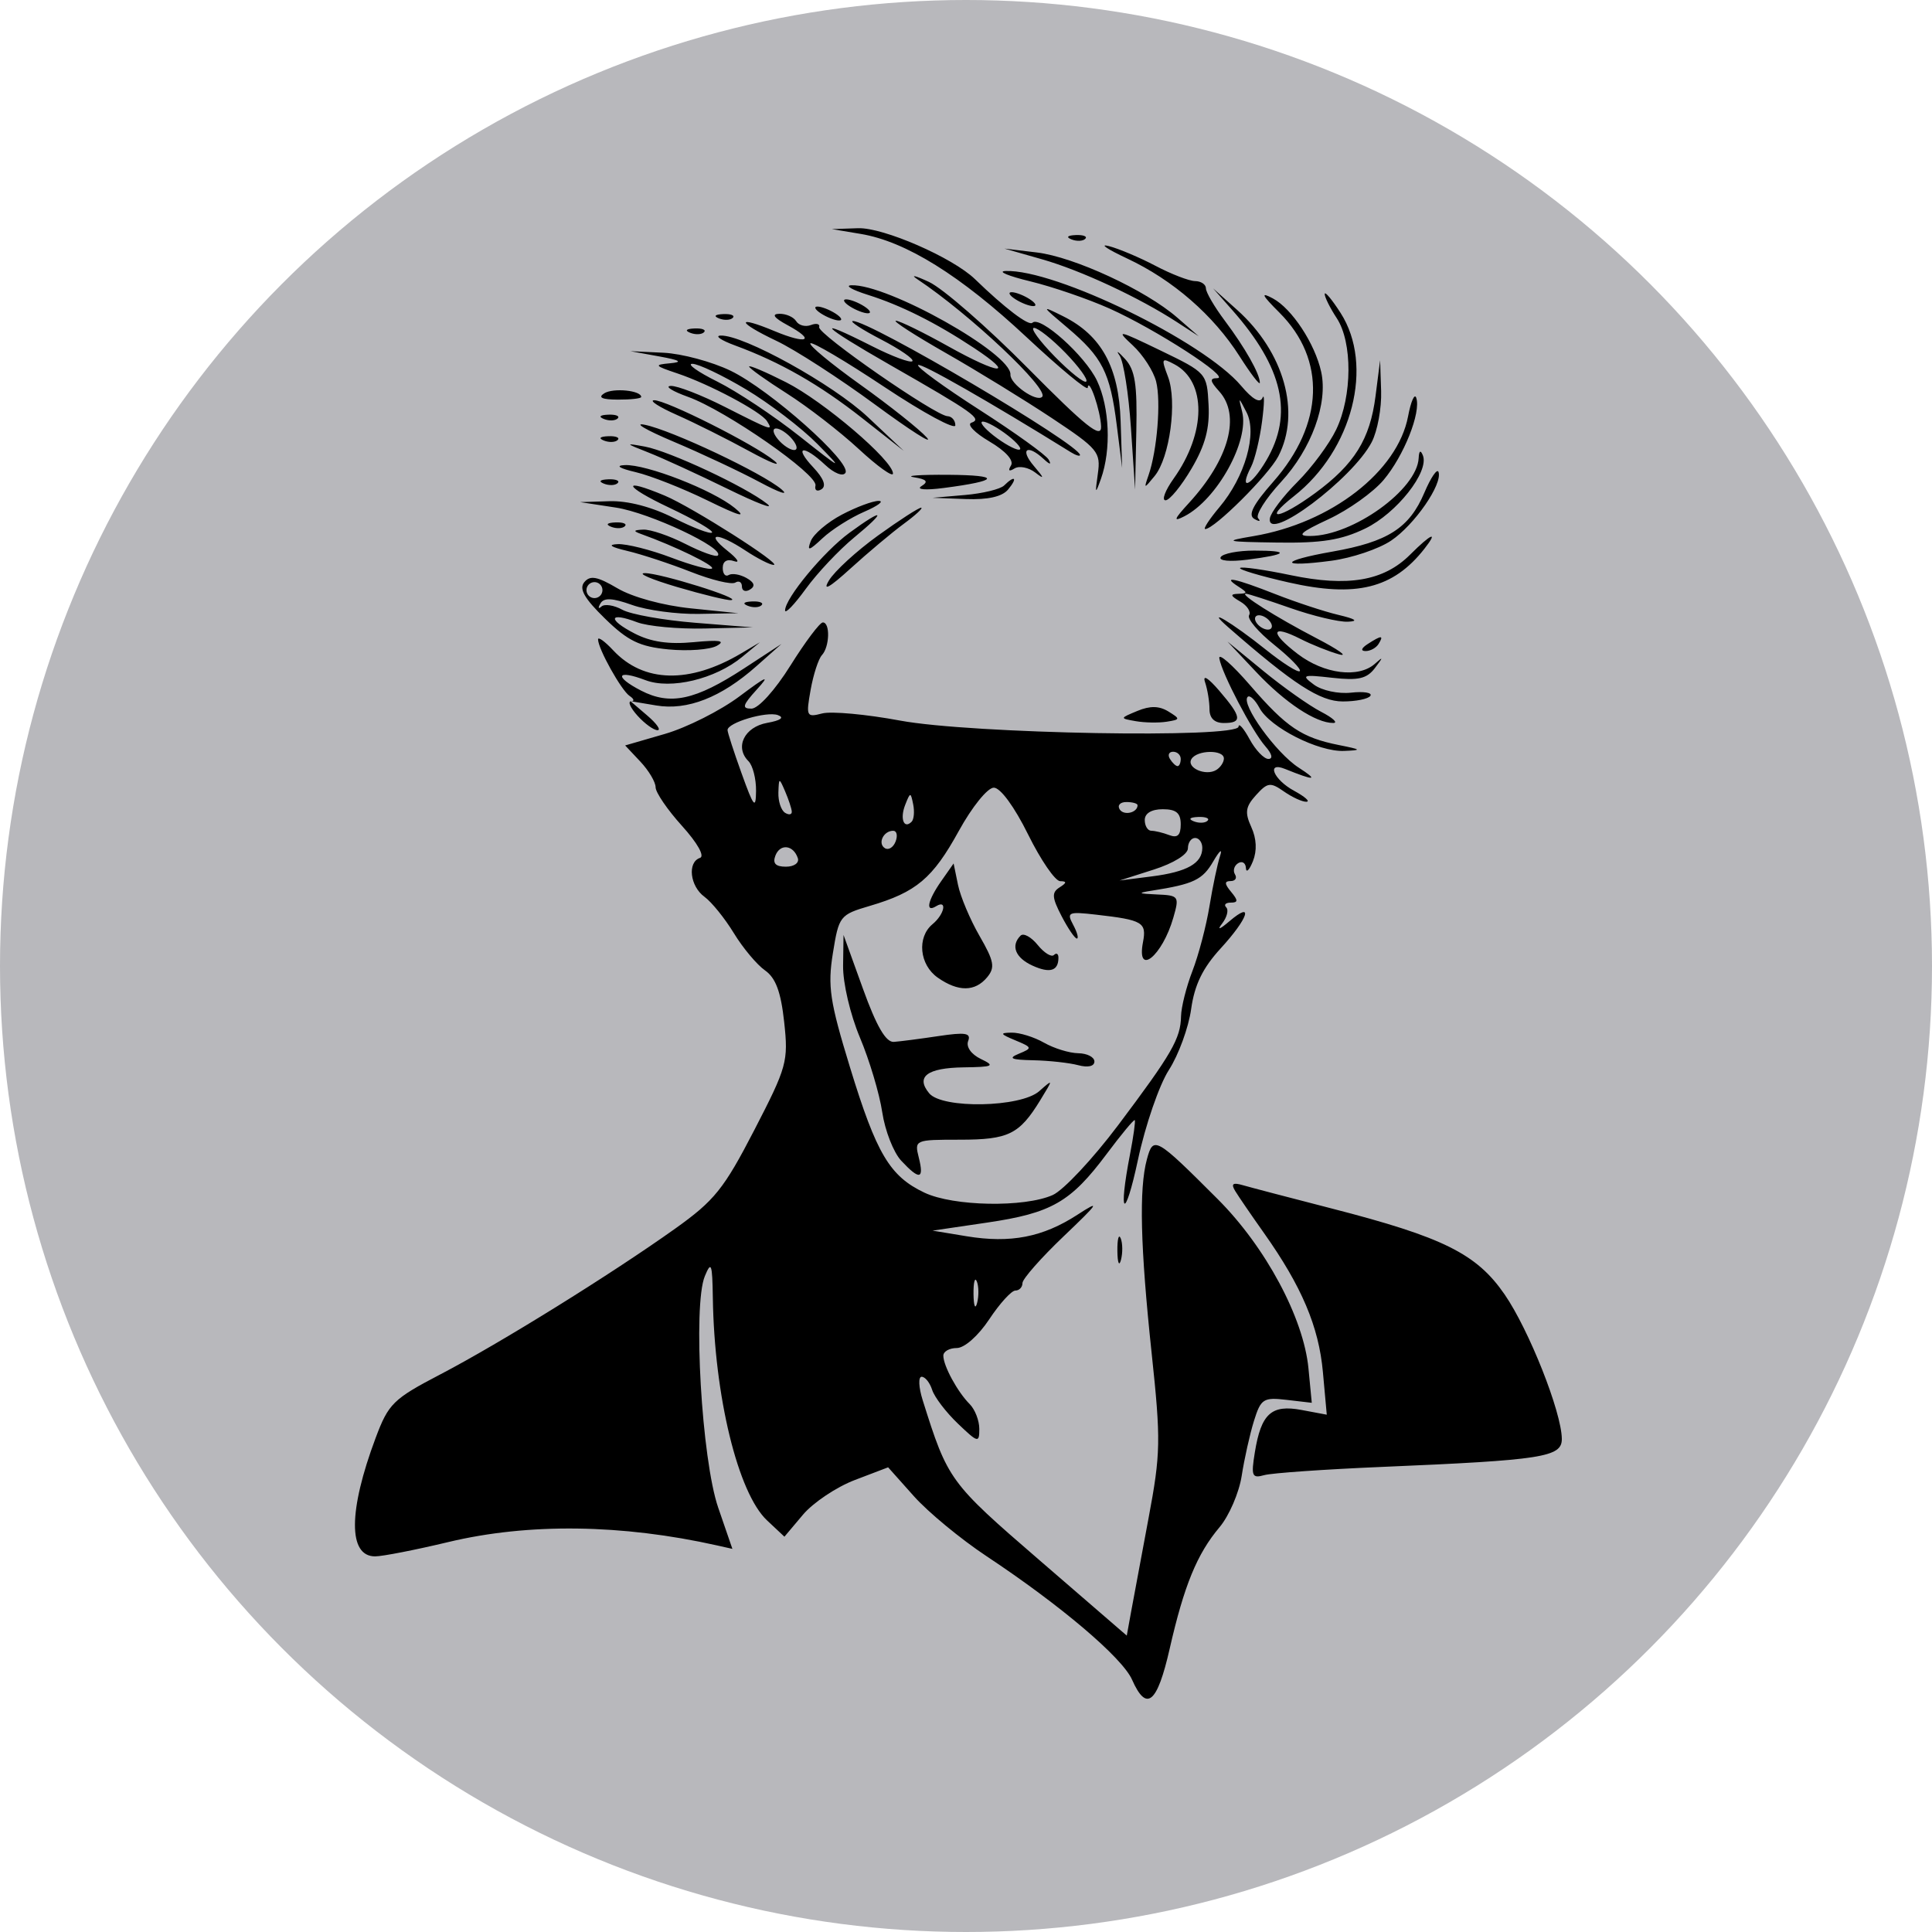
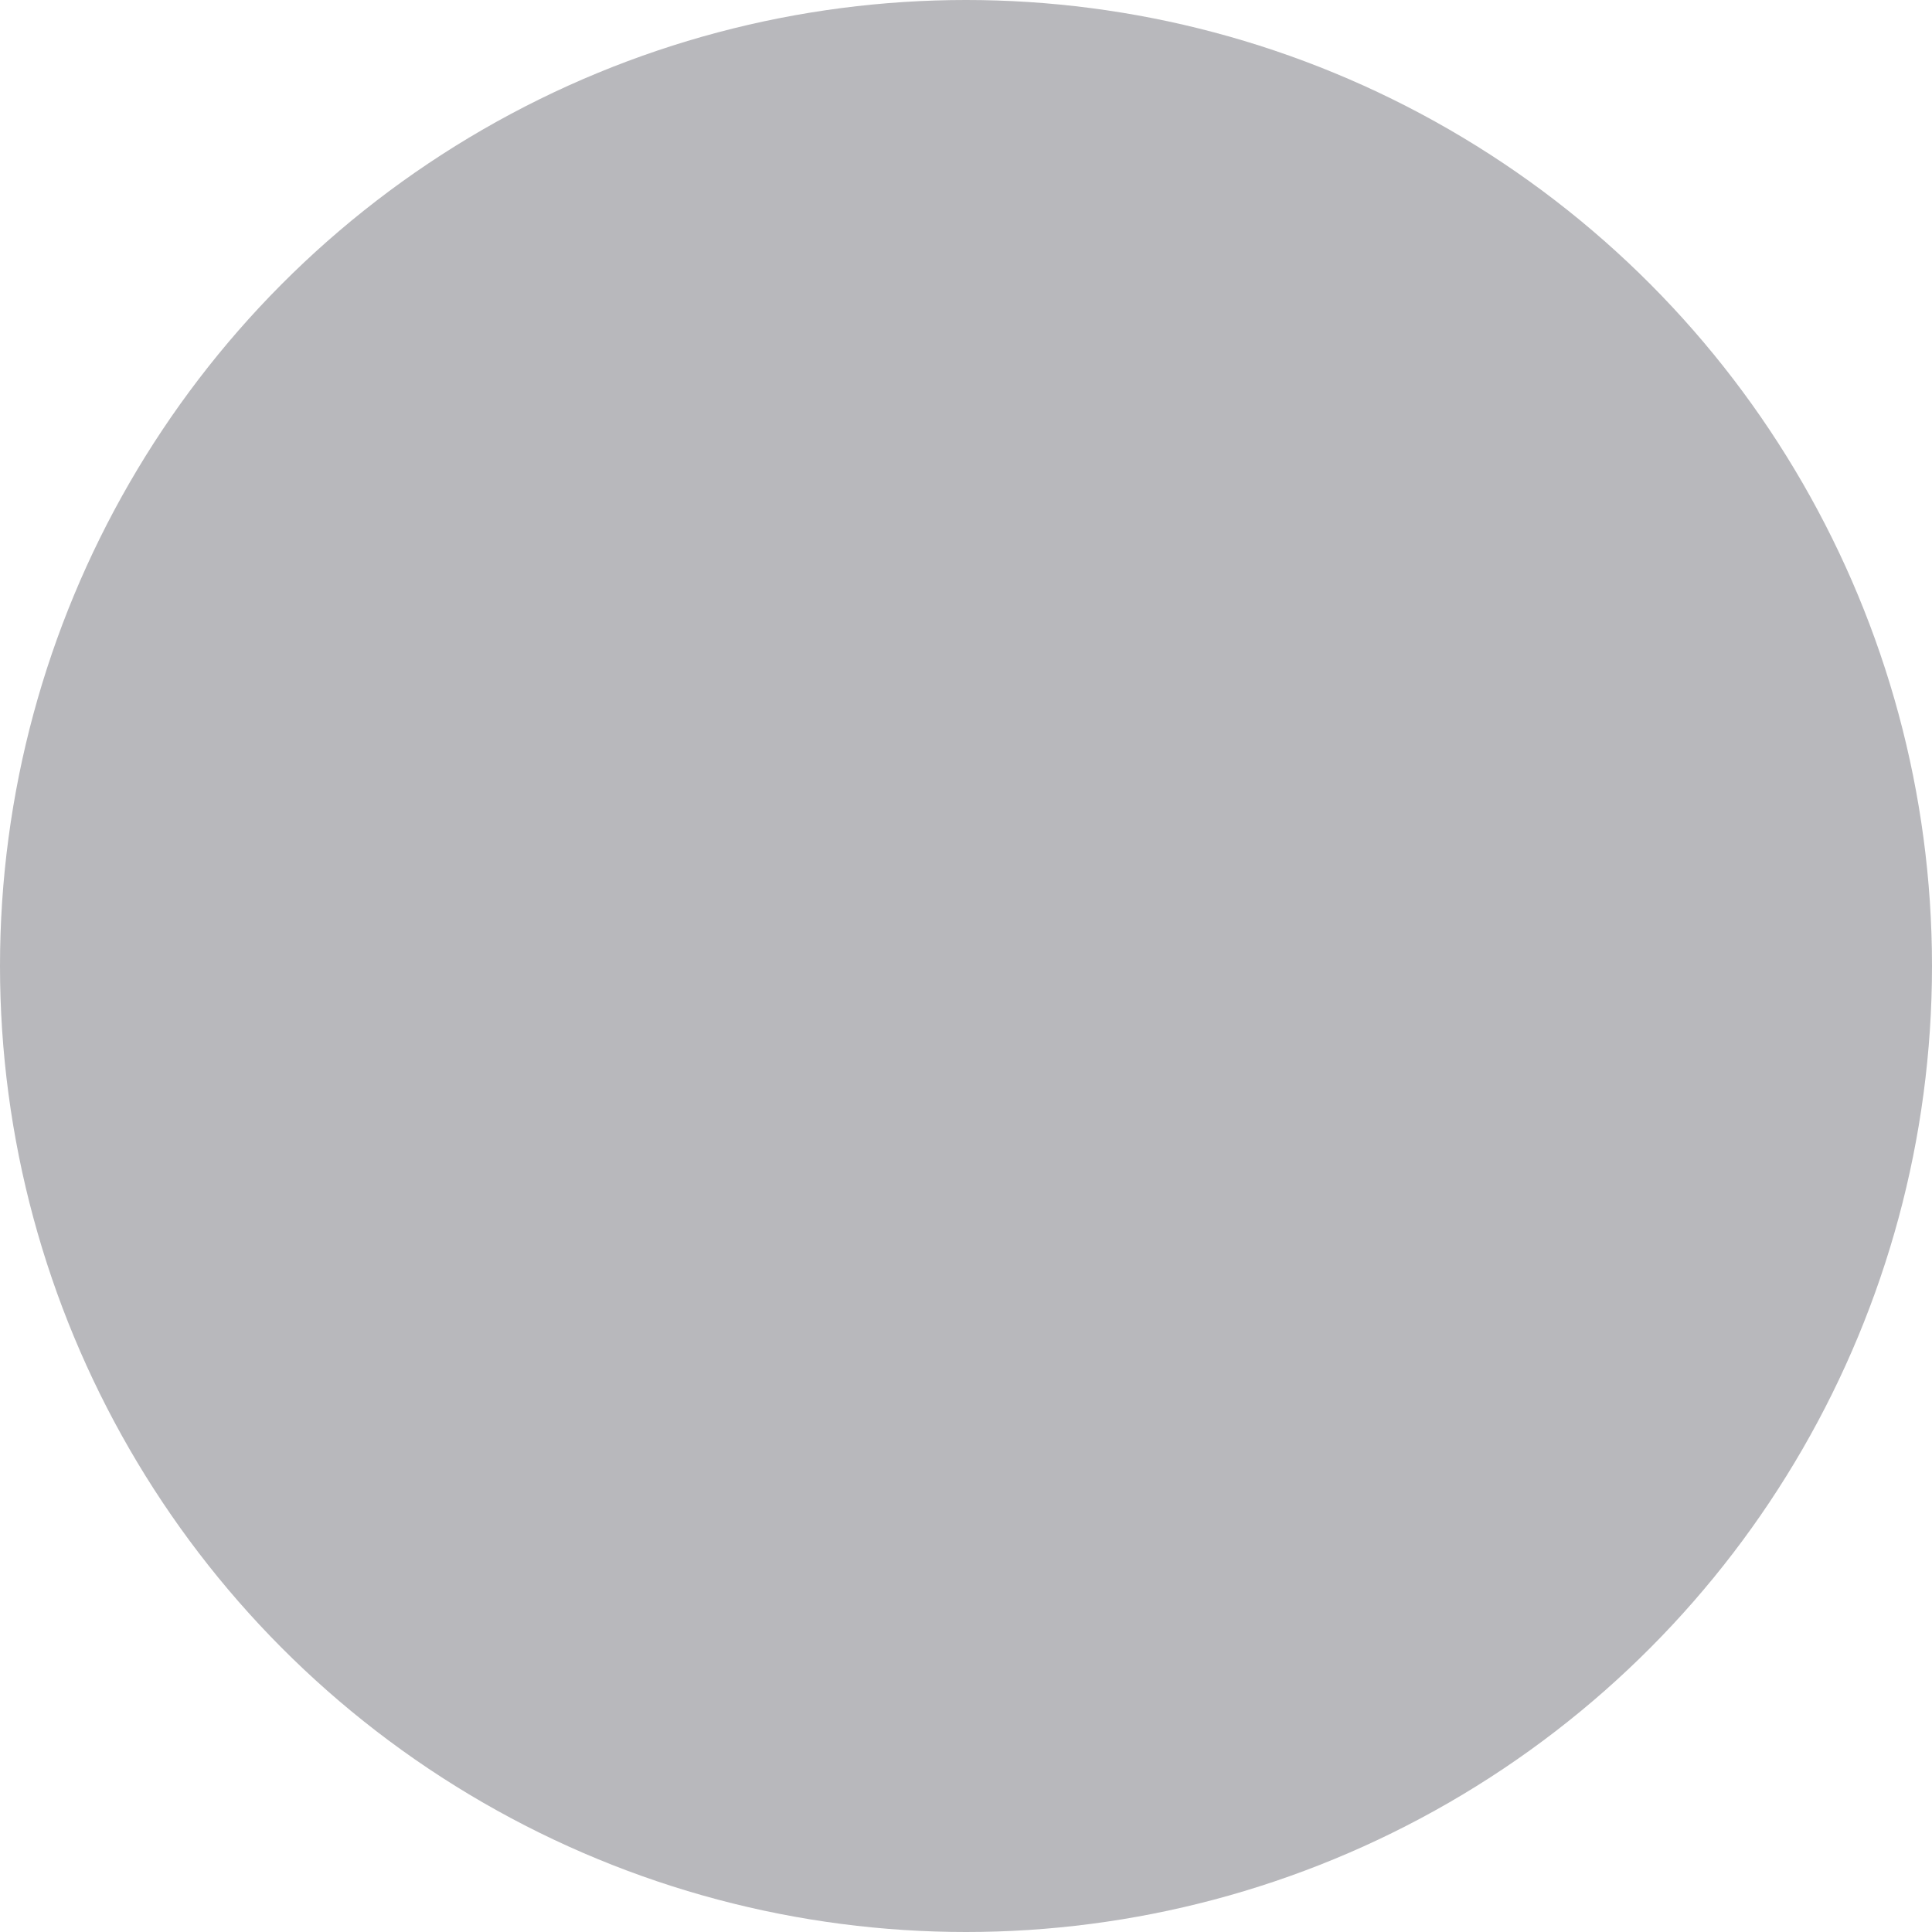
<svg xmlns="http://www.w3.org/2000/svg" width="381" height="381" viewBox="0 0 381 381" fill="none">
  <circle cx="190.5" cy="190.5" r="190.5" fill="#B8B8BC" />
-   <path fill-rule="evenodd" clip-rule="evenodd" d="M169.718 46.126C178.625 47.608 189.422 54.326 202.423 66.473C209.012 72.63 214.448 77.131 214.502 76.477C214.695 74.18 217.042 80.987 217.141 84.128C217.219 86.618 214.104 84.131 202.7 72.603C194.702 64.519 185.925 56.866 183.194 55.596C180.463 54.326 179.442 54.092 180.924 55.078C191.211 61.914 206.989 76.787 205.516 78.259C204.392 79.382 199.155 75.704 199.265 73.87C199.515 69.727 175.022 55.978 167.89 56.255C166.556 56.308 168.015 57.156 171.136 58.142C177.703 60.217 184.513 63.624 192.089 68.628C200.467 74.16 197.152 73.965 187.065 68.332C182.056 65.534 177.379 63.248 176.674 63.254C175.969 63.261 180.415 66.13 186.553 69.632C192.693 73.134 202.085 78.902 207.428 82.448C216.551 88.506 217.1 89.171 216.5 93.425C215.929 97.461 215.998 97.569 217.118 94.412C219.162 88.655 218.823 80.312 216.331 75.067C213.99 70.138 205.087 62.159 203.595 63.649C202.893 64.351 198.157 60.755 192.272 55.051C187.883 50.798 174.198 44.834 169.218 45.004L164.043 45.181L169.718 46.126ZM211.301 47.211C212.323 47.62 213.548 47.569 214.019 47.099C214.49 46.629 213.653 46.294 212.157 46.355C210.505 46.423 210.169 46.759 211.301 47.211ZM222.276 50.975C231.304 55.207 239.289 62.152 244.442 70.251C246.646 73.715 248.449 76.064 248.449 75.471C248.449 73.731 245.534 68.574 241.538 63.244C239.492 60.517 237.817 57.649 237.814 56.87C237.811 56.092 236.852 55.445 235.682 55.434C234.511 55.421 231 54.068 227.88 52.426C224.759 50.784 220.609 49.03 218.659 48.528C216.708 48.026 218.337 49.126 222.276 50.975ZM205.516 51.141C213.163 53.321 224.651 58.672 232.135 63.543L236.391 66.311L232.135 62.612C225.918 57.206 211.818 50.67 204.473 49.789L198.089 49.023L205.516 51.141ZM203.174 55.483C207.53 56.54 214.552 58.949 218.778 60.836C227.87 64.896 242.85 74.578 240.04 74.578C238.512 74.578 238.598 75.15 240.427 77.169C244.725 81.912 242.386 90.549 234.456 99.201C231.481 102.445 231.3 102.979 233.57 101.811C240.024 98.487 246.406 86.938 244.958 81.204C244.198 78.198 244.22 78.201 245.826 81.317C247.97 85.48 245.527 94.03 240.482 100.016C238.483 102.389 237.222 104.33 237.679 104.33C239.482 104.33 250.168 93.69 252.088 89.985C256.575 81.317 253.23 69.422 243.969 61.119L239.228 56.869L242.985 61.119C253.045 72.502 255.115 81.672 249.692 90.851C246.677 95.952 244.196 96.958 246.721 92.055C247.457 90.624 248.433 86.585 248.889 83.079C249.344 79.572 249.382 77.49 248.972 78.451C248.487 79.592 247.022 78.769 244.762 76.087C237.386 67.331 208.106 53.065 198.295 53.444C196.621 53.51 198.817 54.428 203.174 55.483ZM200.217 58.994C201.388 59.749 202.983 60.367 203.764 60.367C204.544 60.367 204.225 59.749 203.054 58.994C201.884 58.239 200.288 57.621 199.508 57.621C198.728 57.621 199.047 58.239 200.217 58.994ZM252.312 61.653C261.564 70.893 261.096 83.654 251.09 95.006C247.094 99.541 246.053 101.581 247.355 102.329C248.347 102.9 248.689 102.849 248.114 102.214C247.54 101.581 249.574 98.35 252.635 95.033C258.63 88.537 261.91 79.542 260.547 73.34C259.322 67.775 254.774 60.858 251.019 58.852C248.513 57.512 248.809 58.155 252.312 61.653ZM261.24 57.981C261.228 58.593 262.297 60.741 263.617 62.752C266.736 67.507 266.683 78.077 263.506 84.708C262.143 87.551 258.711 92.191 255.88 95.02C253.048 97.848 250.595 101.085 250.429 102.214C249.696 107.207 266.753 94.442 270.509 87.189C271.64 85.005 272.476 80.477 272.365 77.128L272.165 71.036L271.261 78.12C270.175 86.62 267.106 91.551 259.358 97.24C252.315 102.414 248.719 102.927 255.189 97.835C266.739 88.744 270.99 72.046 264.381 61.732C262.667 59.058 261.253 57.369 261.24 57.981ZM167.59 60.411C168.76 61.166 170.356 61.783 171.136 61.783C171.916 61.783 171.597 61.166 170.427 60.411C169.257 59.656 167.661 59.038 166.88 59.038C166.1 59.038 166.419 59.656 167.59 60.411ZM161.915 61.827C163.086 62.583 164.682 63.2 165.462 63.2C166.242 63.2 165.923 62.583 164.753 61.827C163.582 61.072 161.986 60.455 161.206 60.455C160.426 60.455 160.745 61.072 161.915 61.827ZM210.512 64.635C217.393 70.443 218.916 73.446 220.222 83.787L221.294 92.287L220.992 83.018C220.646 72.405 217.203 66.124 209.681 62.379C205.266 60.18 205.282 60.222 210.512 64.635ZM141.79 62.795C142.813 63.204 144.037 63.153 144.508 62.683C144.979 62.213 144.142 61.878 142.647 61.939C140.994 62.007 140.658 62.343 141.79 62.795ZM155.302 64.12C160.941 67.171 159.187 67.987 152.758 65.305C145.013 62.072 145.28 63.503 153.116 67.219C156.786 68.961 165.533 74.609 172.555 79.772C179.577 84.936 184.169 87.861 182.759 86.273C181.349 84.684 175.461 80.004 169.676 75.871C163.891 71.74 159.454 68.064 159.816 67.703C160.176 67.341 166.756 71.223 174.434 76.329C182.113 81.435 188.396 84.831 188.396 83.873C188.396 82.917 187.704 82.108 186.858 82.075C184.46 81.983 161.165 65.823 161.544 64.513C161.73 63.872 160.996 63.685 159.914 64.1C158.831 64.515 157.525 64.174 157.01 63.34C156.495 62.509 154.994 61.853 153.675 61.884C152.082 61.922 152.629 62.673 155.302 64.12ZM173.758 66.949C177.54 68.915 180.316 70.841 179.927 71.229C179.538 71.617 175.986 70.298 172.034 68.298C160.112 62.265 161.932 64.198 175.452 71.926C192.008 81.391 193.757 82.632 191.572 83.359C190.611 83.679 192.198 85.341 195.103 87.052C198.323 88.951 199.989 90.803 199.372 91.799C198.732 92.833 198.986 93.048 200.06 92.384C200.995 91.807 202.849 92.175 204.181 93.204C206.023 94.626 205.957 94.317 203.898 91.909C201.051 88.576 202.549 87.487 205.816 90.516C207.05 91.661 207.398 91.702 206.798 90.635C206.289 89.726 200.142 85.304 193.141 80.809C186.139 76.314 180.7 72.347 181.055 71.993C181.564 71.484 195.141 79.231 211.159 89.171C212.163 89.794 212.984 90.046 212.984 89.731C212.984 87.693 171.366 63.149 168.183 63.311C167.466 63.346 169.976 64.984 173.758 66.949ZM136.116 65.629C137.138 66.038 138.363 65.987 138.834 65.517C139.305 65.046 138.468 64.712 136.972 64.773C135.32 64.841 134.984 65.177 136.116 65.629ZM210.126 69.598C212.762 72.314 214.602 74.853 214.214 75.24C213.827 75.626 211.027 73.405 207.994 70.302C204.961 67.2 203.121 64.661 203.907 64.661C204.693 64.661 207.492 66.882 210.126 69.598ZM223.373 68.095C225.398 69.969 227.48 73.19 227.997 75.25C228.979 79.154 228.196 88.816 226.502 93.704C225.547 96.458 225.581 96.463 227.705 93.867C230.686 90.225 232.176 79.168 230.342 74.314C228.958 70.652 229.05 70.475 231.625 71.851C237.961 75.238 237.885 85.352 231.454 94.371C229.772 96.732 229.05 98.663 229.851 98.663C230.651 98.663 232.961 95.843 234.984 92.396C237.69 87.784 238.574 84.468 238.335 79.836C238.011 73.584 237.949 73.514 228.85 69.115C220.408 65.034 219.979 64.954 223.373 68.095ZM144.97 68.132C153.844 71.397 161.595 75.829 170.02 82.455L178.229 88.913L171.136 82.24C164.28 75.791 146.531 65.973 142.095 66.177C140.903 66.232 142.197 67.112 144.97 68.132ZM220.787 70.117C221.567 71.242 222.574 77.648 223.025 84.351L223.844 96.538L224.089 85.007C224.285 75.764 223.841 72.939 221.851 70.773C220.484 69.285 220.006 68.99 220.787 70.117ZM129.997 70.287C134.159 71.045 134.727 71.404 132.125 71.641C128.919 71.932 129.055 72.121 133.544 73.625C139.882 75.745 150.107 81.19 151.263 83.059C152.495 85.048 152.322 84.99 142.919 80.227C138.323 77.899 133.535 76.046 132.28 76.107C131.024 76.168 132.551 77.137 135.672 78.259C143.156 80.949 161.313 93.582 160.816 95.753C160.602 96.689 161.128 97.023 161.986 96.494C163.012 95.86 162.453 94.367 160.356 92.139C156.445 87.98 158.394 87.611 162.738 91.685C164.507 93.346 166.244 94.026 166.724 93.248C167.983 91.215 151.855 76.87 144.089 73.116C140.398 71.331 134.44 69.733 130.851 69.563L124.323 69.255L129.997 70.287ZM147.104 76.777C151.738 79.545 158.085 84.399 161.206 87.565C166.438 92.872 166.163 92.753 157.684 86.037C152.625 82.03 145.319 77.176 141.447 75.248C137.574 73.321 135.367 71.745 136.54 71.745C137.714 71.745 142.468 74.008 147.104 76.777ZM147.73 72.281C147.73 72.603 151.08 74.995 155.177 77.596C159.274 80.197 165.658 85.133 169.363 88.563C173.068 91.994 176.101 94.163 176.101 93.384C176.101 90.808 162.42 79.132 155.011 75.381C151.006 73.355 147.73 71.96 147.73 72.281ZM119.161 77.563C117.849 78.393 118.705 78.791 121.84 78.807C124.375 78.818 126.451 78.583 126.451 78.286C126.451 76.996 120.921 76.45 119.161 77.563ZM277.68 82.101C275.626 92.973 262.514 103.14 247.213 105.722C241.184 106.74 241.569 106.843 251.902 106.996C260.633 107.126 264.519 106.504 269.227 104.229C275.429 101.23 281.898 93.024 280.597 89.805C280.14 88.675 279.841 88.863 279.77 90.325C279.465 96.546 266.786 105.66 258.379 105.701C255.636 105.715 256.453 104.966 261.984 102.393C265.916 100.564 270.809 97.08 272.856 94.65C276.85 89.91 280.261 81.332 279.293 78.461C278.967 77.495 278.241 79.132 277.68 82.101ZM133.501 81.836C136.988 83.38 143.372 86.572 147.687 88.931C152.001 91.288 154.255 92.16 152.695 90.866C148.845 87.674 131.216 78.804 128.969 78.929C127.974 78.983 130.013 80.292 133.501 81.836ZM119.093 82.629C120.115 83.039 121.34 82.988 121.811 82.517C122.282 82.047 121.445 81.713 119.949 81.774C118.297 81.842 117.961 82.177 119.093 82.629ZM132.834 87.101C138.296 89.407 145.956 93.007 149.857 95.098C153.759 97.189 155.674 97.82 154.113 96.498C150.299 93.265 132.461 84.841 127.16 83.769C124.819 83.294 127.373 84.794 132.834 87.101ZM198.799 85.912C200.749 87.436 201.707 88.683 200.926 88.683C200.146 88.683 197.912 87.436 195.961 85.912C194.011 84.388 193.053 83.141 193.834 83.141C194.614 83.141 196.848 84.388 198.799 85.912ZM156.241 86.62C157.226 87.806 157.38 88.746 156.589 88.746C155.808 88.746 154.376 87.789 153.404 86.62C152.419 85.434 152.265 84.495 153.056 84.495C153.837 84.495 155.269 85.451 156.241 86.62ZM119.093 86.88C120.115 87.289 121.34 87.238 121.811 86.768C122.282 86.297 121.445 85.963 119.949 86.024C118.297 86.092 117.961 86.428 119.093 86.88ZM127.869 89.236C130.6 90.308 137.622 93.531 143.474 96.397C149.325 99.265 152.836 100.594 151.276 99.353C147.053 95.995 132.029 88.965 127.16 88.068C123.197 87.34 123.246 87.419 127.869 89.236ZM125.381 93.115C128.303 93.803 134.687 96.322 139.567 98.714C145.843 101.789 147.4 102.216 144.892 100.17C140.537 96.618 127.471 91.528 123.205 91.721C121.281 91.808 122.123 92.347 125.381 93.115ZM280.888 97.171C277.93 104.143 273.688 106.857 262.755 108.781C252.275 110.624 252.12 111.964 262.545 110.583C266.58 110.049 271.887 108.261 274.338 106.612C278.963 103.498 284.515 95.455 283.682 93.075C283.419 92.324 282.162 94.167 280.888 97.171ZM180.232 94.116C182.759 94.524 183.15 94.981 181.725 95.86C180.611 96.547 182.465 96.706 186.105 96.233C197.145 94.802 197.523 93.707 187.004 93.633C181.398 93.594 178.35 93.812 180.232 94.116ZM119.093 95.38C120.115 95.79 121.34 95.739 121.811 95.268C122.282 94.798 121.445 94.463 119.949 94.524C118.297 94.592 117.961 94.928 119.093 95.38ZM198.018 95.74C197.276 96.469 193.798 97.315 190.287 97.617L183.903 98.168L190.469 98.415C194.821 98.579 197.628 97.947 198.799 96.538C200.736 94.206 200.168 93.623 198.018 95.74ZM131.972 100.115C136.96 102.472 140.757 104.681 140.414 105.024C140.069 105.368 136.679 104.077 132.878 102.156C128.542 99.963 123.815 98.728 120.182 98.84L114.393 99.017L121.486 100.102C128.113 101.116 142.99 108.118 141.557 109.549C141.203 109.905 138.322 108.875 135.157 107.262C131.99 105.649 128.258 104.381 126.862 104.442C124.896 104.528 124.802 104.725 126.451 105.316C133.05 107.68 140.984 111.538 140.417 112.105C140.055 112.467 136.438 111.503 132.38 109.963C128.322 108.423 123.572 107.227 121.825 107.305C119.739 107.398 120.398 107.862 123.738 108.652C126.537 109.315 132.169 111.173 136.255 112.781C140.339 114.389 144.272 115.338 144.996 114.891C145.719 114.445 146.311 114.792 146.311 115.664C146.311 116.535 147.032 116.803 147.911 116.26C149.005 115.584 148.776 114.86 147.191 113.973C145.915 113.261 144.343 113.002 143.699 113.4C143.055 113.796 142.528 113.166 142.528 111.998C142.528 110.674 143.373 110.171 144.775 110.662C146.009 111.096 145.424 110.181 143.474 108.629C138.871 104.969 141.505 104.932 147.02 108.58C149.361 110.128 151.853 111.399 152.56 111.403C154.421 111.418 136.5 100.007 131.107 97.745C122.326 94.061 122.987 95.87 131.972 100.115ZM165.99 101.505C163.158 102.998 160.41 105.345 159.881 106.721C159.102 108.75 159.539 108.642 162.202 106.143C164.006 104.45 167.712 102.1 170.437 100.92C173.162 99.739 174.434 98.777 173.264 98.78C172.094 98.784 168.82 100.01 165.99 101.505ZM173.141 105.616C168.918 108.662 164.567 112.647 163.473 114.471C162.141 116.691 163.55 115.909 167.729 112.108C171.163 108.984 175.888 105.02 178.229 103.298C180.57 101.577 182.11 100.149 181.652 100.125C181.194 100.099 177.364 102.571 173.141 105.616ZM167.51 105.071C162.445 108.777 154.822 117.973 154.822 120.378C154.822 121.136 156.664 119.217 158.915 116.114C161.165 113.011 165.46 108.452 168.459 105.984C174.976 100.619 174.381 100.045 167.51 105.071ZM120.511 103.881C121.534 104.29 122.758 104.239 123.229 103.769C123.7 103.298 122.863 102.964 121.368 103.025C119.715 103.093 119.379 103.429 120.511 103.881ZM278.076 109.387C272.883 114.574 265.82 115.784 254.519 113.422C249.337 112.34 244.85 111.702 244.545 112.006C244.242 112.309 248.541 113.591 254.099 114.853C267.42 117.879 274.735 116.07 280.895 108.226C283.749 104.592 282.265 105.202 278.076 109.387ZM240.731 109.862C240.278 110.593 242.526 110.814 245.967 110.375C253.955 109.358 254.553 108.58 247.351 108.58C244.145 108.58 241.166 109.156 240.731 109.862ZM115.228 114.804C114.145 116.107 115.224 118.007 119.304 121.986C123.843 126.414 126.125 127.519 131.867 128.07C135.726 128.44 140.003 128.117 141.373 127.352C143.165 126.349 141.888 126.149 136.809 126.636C131.874 127.109 128.372 126.597 125.136 124.926C119.722 122.131 120.07 120.594 125.637 122.708C127.746 123.508 133.739 124.065 138.956 123.944L148.439 123.725L137.09 122.814C130.848 122.312 124.39 121.159 122.736 120.25C121.083 119.34 119.226 119.052 118.607 119.609C117.99 120.166 117.898 119.898 118.405 119.013C119.081 117.83 120.74 117.906 124.662 119.305C127.596 120.35 133.508 121.144 137.799 121.067L145.602 120.928L136.225 119.969C130.758 119.411 124.733 117.765 121.774 116.021C117.788 113.673 116.385 113.411 115.228 114.804ZM133.544 115.767C138.615 117.262 143.403 118.423 144.183 118.347C146.554 118.113 130.204 113.002 127.16 113.026C125.6 113.037 128.472 114.271 133.544 115.767ZM118.573 117.201C118.117 117.939 117.139 118.17 116.4 117.714C115.661 117.257 115.43 116.281 115.887 115.543C116.343 114.805 117.321 114.574 118.06 115.03C118.799 115.486 119.03 116.463 118.573 117.201ZM244.193 115.664C246.084 116.885 246.084 117.043 244.193 117.102C242.531 117.153 242.614 117.486 244.578 118.627C245.959 119.431 246.745 120.646 246.323 121.328C245.901 122.011 248.121 124.627 251.258 127.145C254.393 129.662 256.675 132.004 256.328 132.351C255.982 132.698 252.949 130.777 249.591 128.084C243 122.8 237.316 119.414 242.207 123.687C255.105 134.955 260.314 138.331 264.807 138.331C267.421 138.331 269.872 137.827 270.254 137.211C270.636 136.595 268.918 136.317 266.437 136.595C263.93 136.875 260.679 136.175 259.121 135.021C256.543 133.109 256.837 132.999 262.723 133.662C267.851 134.238 269.529 133.857 271.134 131.752C272.82 129.539 272.823 129.403 271.149 130.894C267.903 133.784 261.124 132.931 255.938 128.98C250.322 124.701 250.622 123.031 256.474 126.006C258.693 127.132 262.103 128.496 264.053 129.035C266.004 129.573 263.977 128.129 259.547 125.826C251.603 121.693 244.298 117.08 245.7 117.08C246.096 117.08 250.052 118.355 254.492 119.914C258.931 121.472 264.017 122.684 265.791 122.606C267.972 122.509 267.367 122.072 263.929 121.258C261.13 120.595 255.521 118.746 251.464 117.15C243.524 114.024 240.786 113.465 244.193 115.664ZM147.464 119.465C148.487 119.874 149.711 119.823 150.182 119.353C150.653 118.882 149.816 118.548 148.321 118.609C146.668 118.677 146.332 119.013 147.464 119.465ZM250.577 122.747C251.059 123.526 250.815 124.164 250.035 124.164C249.255 124.164 248.222 123.526 247.74 122.747C247.257 121.968 247.501 121.331 248.282 121.331C249.062 121.331 250.095 121.968 250.577 122.747ZM155.878 131.248C152.825 136.126 149.547 139.748 148.186 139.748C146.239 139.748 146.429 139.074 149.256 135.965C151.97 132.979 151.25 133.264 145.84 137.316C142.069 140.138 135.452 143.474 131.135 144.728L123.283 147.006L126.286 150.198C127.937 151.953 129.288 154.227 129.288 155.252C129.288 156.276 131.631 159.704 134.497 162.872C137.543 166.24 139.015 168.859 138.043 169.182C135.513 170.025 136.06 174.773 138.929 176.857C140.329 177.876 142.935 181.1 144.719 184.023C146.502 186.946 149.266 190.248 150.86 191.363C152.974 192.842 153.998 195.603 154.645 201.562C155.488 209.327 155.193 210.39 148.74 222.878C142.756 234.455 140.896 236.77 133.135 242.3C120.498 251.304 98.59 264.903 86.881 271.012C77.538 275.887 76.617 276.79 74.078 283.565C68.68 297.974 68.638 306.924 73.969 306.924C75.427 306.924 81.927 305.653 88.414 304.1C104.205 300.319 122.645 300.556 141.469 304.78L144.431 305.446L141.638 297.33C138.368 287.83 136.608 257.444 138.994 251.671C140.262 248.601 140.472 249.166 140.574 255.921C140.868 275.313 145.524 294.442 151.258 299.823L154.692 303.045L158.345 298.711C160.352 296.327 164.954 293.248 168.569 291.869L175.142 289.363L180.232 295.067C183.031 298.205 189.471 303.522 194.543 306.884C209.173 316.583 221.316 326.889 223.246 331.244C226.101 337.685 228.202 335.96 230.663 325.153C233.509 312.66 236.056 306.448 240.495 301.179C242.383 298.939 244.351 294.373 244.869 291.035C245.386 287.696 246.474 282.831 247.284 280.222C248.645 275.849 249.144 275.526 253.725 276.06L258.688 276.639L258.036 269.856C257.077 259.891 249.578 245.908 240.122 236.455C227.857 224.193 227.438 223.958 226.173 228.623C224.6 234.425 224.879 245.866 227.109 266.836C228.945 284.086 228.897 286.623 226.494 299.421C225.061 307.054 223.509 315.382 223.046 317.926L222.205 322.553L204.937 307.632C187.233 292.336 186.929 291.919 181.954 276.11C181.157 273.578 181.066 271.505 181.754 271.505C182.441 271.505 183.373 272.668 183.824 274.089C184.277 275.51 186.553 278.498 188.886 280.73C192.867 284.541 193.124 284.604 193.124 281.789C193.124 280.14 192.267 277.936 191.221 276.89C188.84 274.513 186.031 269.348 186.031 267.348C186.031 266.518 187.223 265.838 188.68 265.838C190.199 265.838 192.931 263.42 195.083 260.171C197.149 257.054 199.468 254.504 200.237 254.504C201.006 254.504 201.636 253.838 201.636 253.027C201.636 252.213 205.306 248.048 209.793 243.771C216.721 237.166 217.127 236.53 212.487 239.545C205.663 243.981 199.279 245.222 190.632 243.797L183.903 242.687L194.702 241.095C207.377 239.225 211.139 237.066 218.218 227.596C221.103 223.735 223.604 220.721 223.776 220.895C223.947 221.069 223.532 224.08 222.854 227.586C220.466 239.922 221.811 240.896 224.411 228.715C225.857 221.935 228.602 213.966 230.508 211.006C232.415 208.048 234.391 202.643 234.9 198.996C235.568 194.209 237.185 190.884 240.719 187.032C246.189 181.067 247.335 177.509 242.444 181.677C240.504 183.33 239.95 183.501 241.014 182.12C241.969 180.879 242.331 179.445 241.817 178.932C241.304 178.42 241.706 178 242.712 178C244.176 178 244.189 177.577 242.775 175.875C241.458 174.291 241.436 173.75 242.685 173.75C243.606 173.75 243.993 173.156 243.545 172.431C243.095 171.706 243.378 170.713 244.171 170.222C244.964 169.734 245.653 170.167 245.701 171.187C245.751 172.207 246.372 171.599 247.082 169.836C247.914 167.764 247.804 165.384 246.767 163.112C245.447 160.22 245.612 159.097 247.694 156.8C249.974 154.284 250.522 154.212 253.2 156.086C254.835 157.229 256.829 158.14 257.632 158.109C258.433 158.078 257.332 157.102 255.187 155.939C251.149 153.751 249.651 150.119 253.414 151.639C259.328 154.029 260.098 153.954 256.102 151.378C251.641 148.504 244.656 138.815 246.045 137.428C246.46 137.012 247.511 138 248.381 139.622C250.428 143.443 259.991 148.294 265.061 148.086C268.63 147.938 268.53 147.825 264.053 146.931C256.712 145.465 253.708 143.447 246.559 135.178C243.007 131.068 240.26 128.662 240.455 129.831C240.953 132.81 246.923 144.208 249.543 147.186C250.851 148.671 251.086 149.665 250.133 149.665C249.256 149.665 247.588 147.913 246.423 145.769C245.259 143.626 244.281 142.511 244.25 143.29C244.154 145.659 191.55 144.722 177.487 142.1C170.837 140.86 163.928 140.228 162.137 140.696C159.04 141.505 158.926 141.274 159.86 136.043C160.399 133.016 161.402 129.934 162.087 129.193C163.611 127.549 163.744 122.747 162.266 122.747C161.679 122.747 158.804 126.572 155.878 131.248ZM117.939 126.092C117.939 127.935 122.536 136.17 124.167 137.248C125.032 137.82 125.164 138.297 124.458 138.31C123.751 138.322 124.33 139.607 125.742 141.165C127.153 142.723 128.919 143.998 129.665 143.998C130.41 143.998 129.514 142.709 127.672 141.132L124.323 138.268L129.413 139.122C135.552 140.153 142.21 137.545 149.148 131.391L154.113 126.988L146.703 131.83C137.121 138.092 132.166 139.157 126.422 136.192C121.001 133.391 121.604 131.972 127.296 134.132C132.273 136.022 141.044 133.921 146.319 129.576L149.857 126.662L146.183 128.839C135.975 134.887 126.918 134.671 120.913 128.234C119.277 126.48 117.939 125.517 117.939 126.092ZM269.728 126.998C268.45 127.822 268.274 128.379 269.289 128.393C270.219 128.404 271.373 127.777 271.856 126.998C272.944 125.238 272.453 125.238 269.728 126.998ZM247.74 132.541C253.44 138.592 259.488 142.589 262.919 142.573C263.933 142.568 262.848 141.572 260.507 140.357C258.166 139.145 253.059 135.533 249.158 132.334L242.065 126.519L247.74 132.541ZM237.648 134.552C238.127 135.978 238.519 138.37 238.519 139.864C238.519 141.637 239.505 142.582 241.356 142.582C245.052 142.582 244.876 141.369 240.434 136.206C238.21 133.621 237.119 132.972 237.648 134.552ZM224.316 140.192C220.795 141.652 220.794 141.658 223.978 142.218C225.735 142.526 228.473 142.575 230.063 142.327C232.788 141.9 232.808 141.781 230.4 140.301C228.602 139.194 226.8 139.162 224.316 140.192ZM151.293 142.553C146.795 143.358 144.841 147.348 147.596 150.099C148.45 150.952 149.125 153.594 149.097 155.97C149.053 159.678 148.65 159.192 146.26 152.553C144.728 148.298 143.474 144.436 143.474 143.972C143.474 142.507 151.182 140.216 153.404 141.023C154.743 141.509 153.961 142.076 151.293 142.553ZM232.845 149.665C232.845 150.445 232.564 151.082 232.219 151.082C231.874 151.082 231.199 150.445 230.717 149.665C230.234 148.886 230.517 148.249 231.342 148.249C232.168 148.249 232.845 148.886 232.845 149.665ZM241.356 149.582C241.356 150.316 240.687 151.327 239.869 151.833C237.787 153.118 233.896 151.405 234.967 149.675C236.082 147.872 241.356 147.795 241.356 149.582ZM156.142 160.02C156.196 160.651 155.603 160.773 154.822 160.291C154.042 159.809 153.449 158.019 153.503 156.311C153.6 153.319 153.646 153.309 154.822 156.041C155.493 157.599 156.086 159.39 156.142 160.02ZM202.737 164.541C205.238 169.606 208.087 173.76 209.071 173.771C210.415 173.788 210.386 174.091 208.95 175.001C207.375 175.997 207.443 176.983 209.34 180.645C210.604 183.086 211.964 185.084 212.362 185.084C212.759 185.084 212.434 183.871 211.64 182.388C210.303 179.896 210.647 179.744 216.2 180.38C225.356 181.427 226.15 181.896 225.401 185.809C224.082 192.698 229.209 188.554 231.386 180.971C232.601 176.742 232.484 176.576 228.135 176.391C224.405 176.231 224.238 176.1 227.17 175.64C235.424 174.342 237.143 173.518 239.282 169.836C240.522 167.703 241.116 167.233 240.604 168.791C240.091 170.35 239.15 174.813 238.513 178.709C237.876 182.605 236.368 188.342 235.163 191.459C233.957 194.576 232.941 198.602 232.907 200.407C232.823 204.816 231.105 207.79 220.484 221.919C215.505 228.543 209.706 234.729 207.598 235.669C202 238.161 188.013 237.903 182.316 235.204C175.467 231.958 172.851 227.556 167.624 210.482C163.639 197.465 163.196 194.514 164.25 187.968C165.429 180.638 165.626 180.386 171.528 178.648C180.703 175.945 183.926 173.233 189.074 163.88C191.7 159.108 194.753 155.332 195.984 155.332C197.286 155.332 200.051 159.104 202.737 164.541ZM179.773 162.055C178.248 163.578 177.438 161.444 178.509 158.723C179.513 156.17 179.59 156.165 180.086 158.631C180.373 160.056 180.232 161.596 179.773 162.055ZM224.333 158.791C224.333 160.285 221.611 160.914 220.801 159.605C220.311 158.813 220.906 158.166 222.122 158.166C223.337 158.166 224.333 158.446 224.333 158.791ZM232.845 162.568C232.845 164.707 232.209 165.309 230.6 164.693C229.366 164.22 227.77 163.833 227.054 163.833C226.338 163.833 225.752 162.877 225.752 161.708C225.752 160.386 227.091 159.583 229.298 159.583C231.959 159.583 232.845 160.328 232.845 162.568ZM238.135 161.855C237.664 162.325 236.439 162.376 235.417 161.967C234.284 161.515 234.621 161.179 236.273 161.111C237.769 161.05 238.605 161.385 238.135 161.855ZM176.618 165.949C176.169 167.114 175.222 167.708 174.511 167.268C173.023 166.35 174.217 163.833 176.141 163.833C176.85 163.833 177.064 164.785 176.618 165.949ZM237.1 167.202C237.1 170.246 234.106 171.942 227.17 172.826L220.787 173.639L227.525 171.487C231.452 170.234 234.263 168.483 234.263 167.292C234.263 166.169 234.902 165.25 235.682 165.25C236.462 165.25 237.1 166.128 237.1 167.202ZM157.335 169.235C157.647 170.168 156.601 170.917 154.986 170.917C152.946 170.917 152.326 170.263 152.914 168.732C153.844 166.314 156.46 166.611 157.335 169.235ZM185.626 173.747C182.93 177.591 182.425 180.059 184.613 178.709C186.857 177.323 186.261 180.295 183.903 182.25C180.783 184.837 181.31 190.265 184.929 192.795C188.966 195.62 192.282 195.596 194.668 192.724C196.274 190.793 196.048 189.561 193.174 184.578C191.311 181.351 189.399 176.812 188.922 174.494L188.057 170.279L185.626 173.747ZM201.26 184.514C199.277 186.496 200.231 188.885 203.622 190.429C207.052 191.989 208.729 191.475 208.729 188.862C208.729 188.083 208.33 187.844 207.843 188.33C207.357 188.816 205.91 187.922 204.63 186.343C203.351 184.765 201.834 183.942 201.26 184.514ZM166.261 190.439C166.211 193.839 167.669 200.063 169.581 204.607C171.457 209.064 173.437 215.688 173.982 219.328C174.525 222.966 176.208 227.27 177.72 228.891C181.339 232.77 182.278 232.609 181.193 228.295C180.314 224.797 180.412 224.753 189.28 224.753C198.889 224.753 201.013 223.71 205.147 216.961C207.731 212.74 207.73 212.727 204.935 215.19C201.288 218.404 185.817 218.7 183.245 215.606C180.527 212.334 182.831 210.592 190.016 210.489C195.917 210.404 196.303 210.217 193.421 208.83C191.53 207.92 190.486 206.444 190.925 205.299C191.535 203.713 190.408 203.523 185.104 204.316C181.486 204.859 177.511 205.375 176.271 205.464C174.703 205.577 172.854 202.401 170.184 195.001L166.348 184.376L166.261 190.439ZM200.217 205.156C203.596 206.563 203.629 206.688 200.926 207.801C198.73 208.705 199.372 208.996 203.764 209.088C206.885 209.154 210.875 209.592 212.63 210.061C214.545 210.574 215.822 210.284 215.822 209.334C215.822 208.463 214.386 207.729 212.63 207.702C210.875 207.674 207.842 206.74 205.892 205.627C203.941 204.513 201.068 203.619 199.508 203.642C197.103 203.676 197.213 203.907 200.217 205.156ZM243.588 234.873C244.23 235.929 246.786 239.664 249.269 243.17C256.694 253.656 260.069 261.611 260.879 270.538L261.646 278.984L256.663 278.051C250.722 276.938 248.702 278.775 247.459 286.418C246.7 291.086 246.903 291.582 249.302 290.906C250.783 290.49 261.252 289.757 272.565 289.28C304.267 287.942 308.035 287.353 308 283.739C307.947 278.454 301.521 262.238 296.713 255.261C291.197 247.253 284.602 243.975 262.635 238.325C254.443 236.218 246.542 234.147 245.08 233.722C243.109 233.15 242.722 233.449 243.588 234.873ZM220.354 246.712C220.382 249.05 220.7 249.835 221.06 248.456C221.421 247.078 221.397 245.165 221.008 244.206C220.619 243.247 220.326 244.375 220.354 246.712ZM192.689 256.957C192.328 258.335 192.011 257.55 191.982 255.213C191.954 252.875 192.248 251.747 192.636 252.706C193.025 253.666 193.049 255.578 192.689 256.957Z" fill="black" />
</svg>